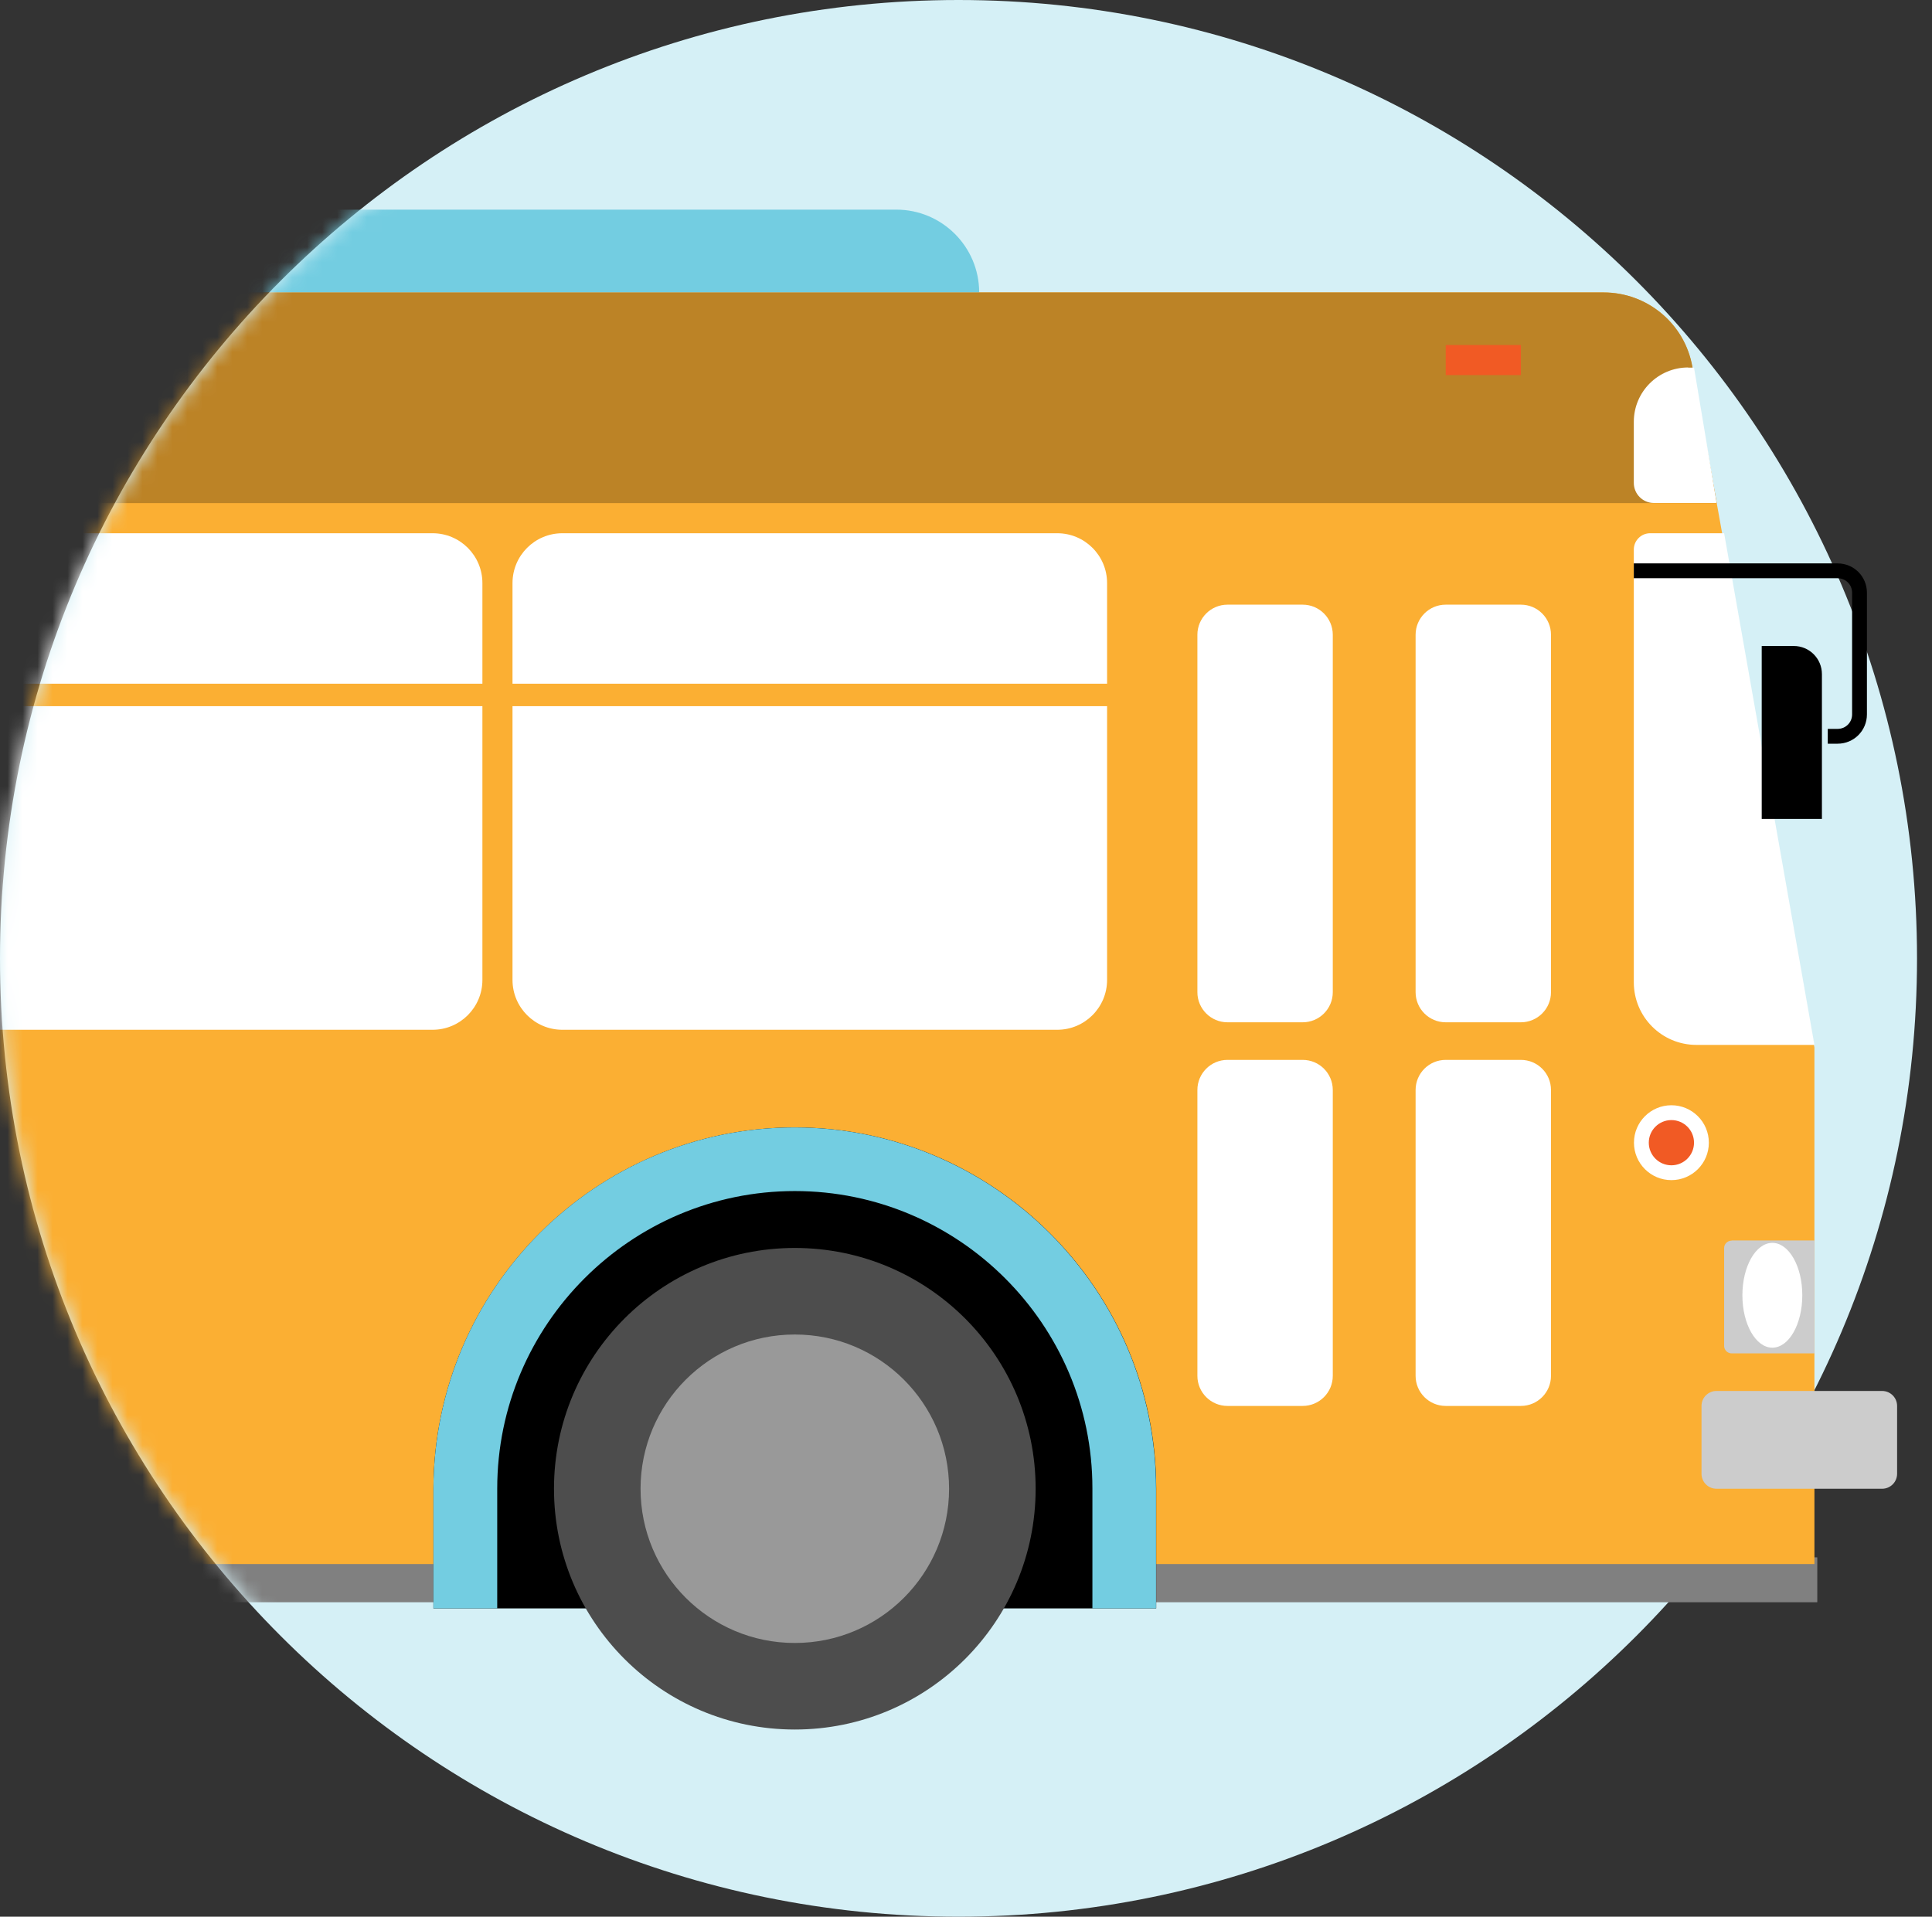
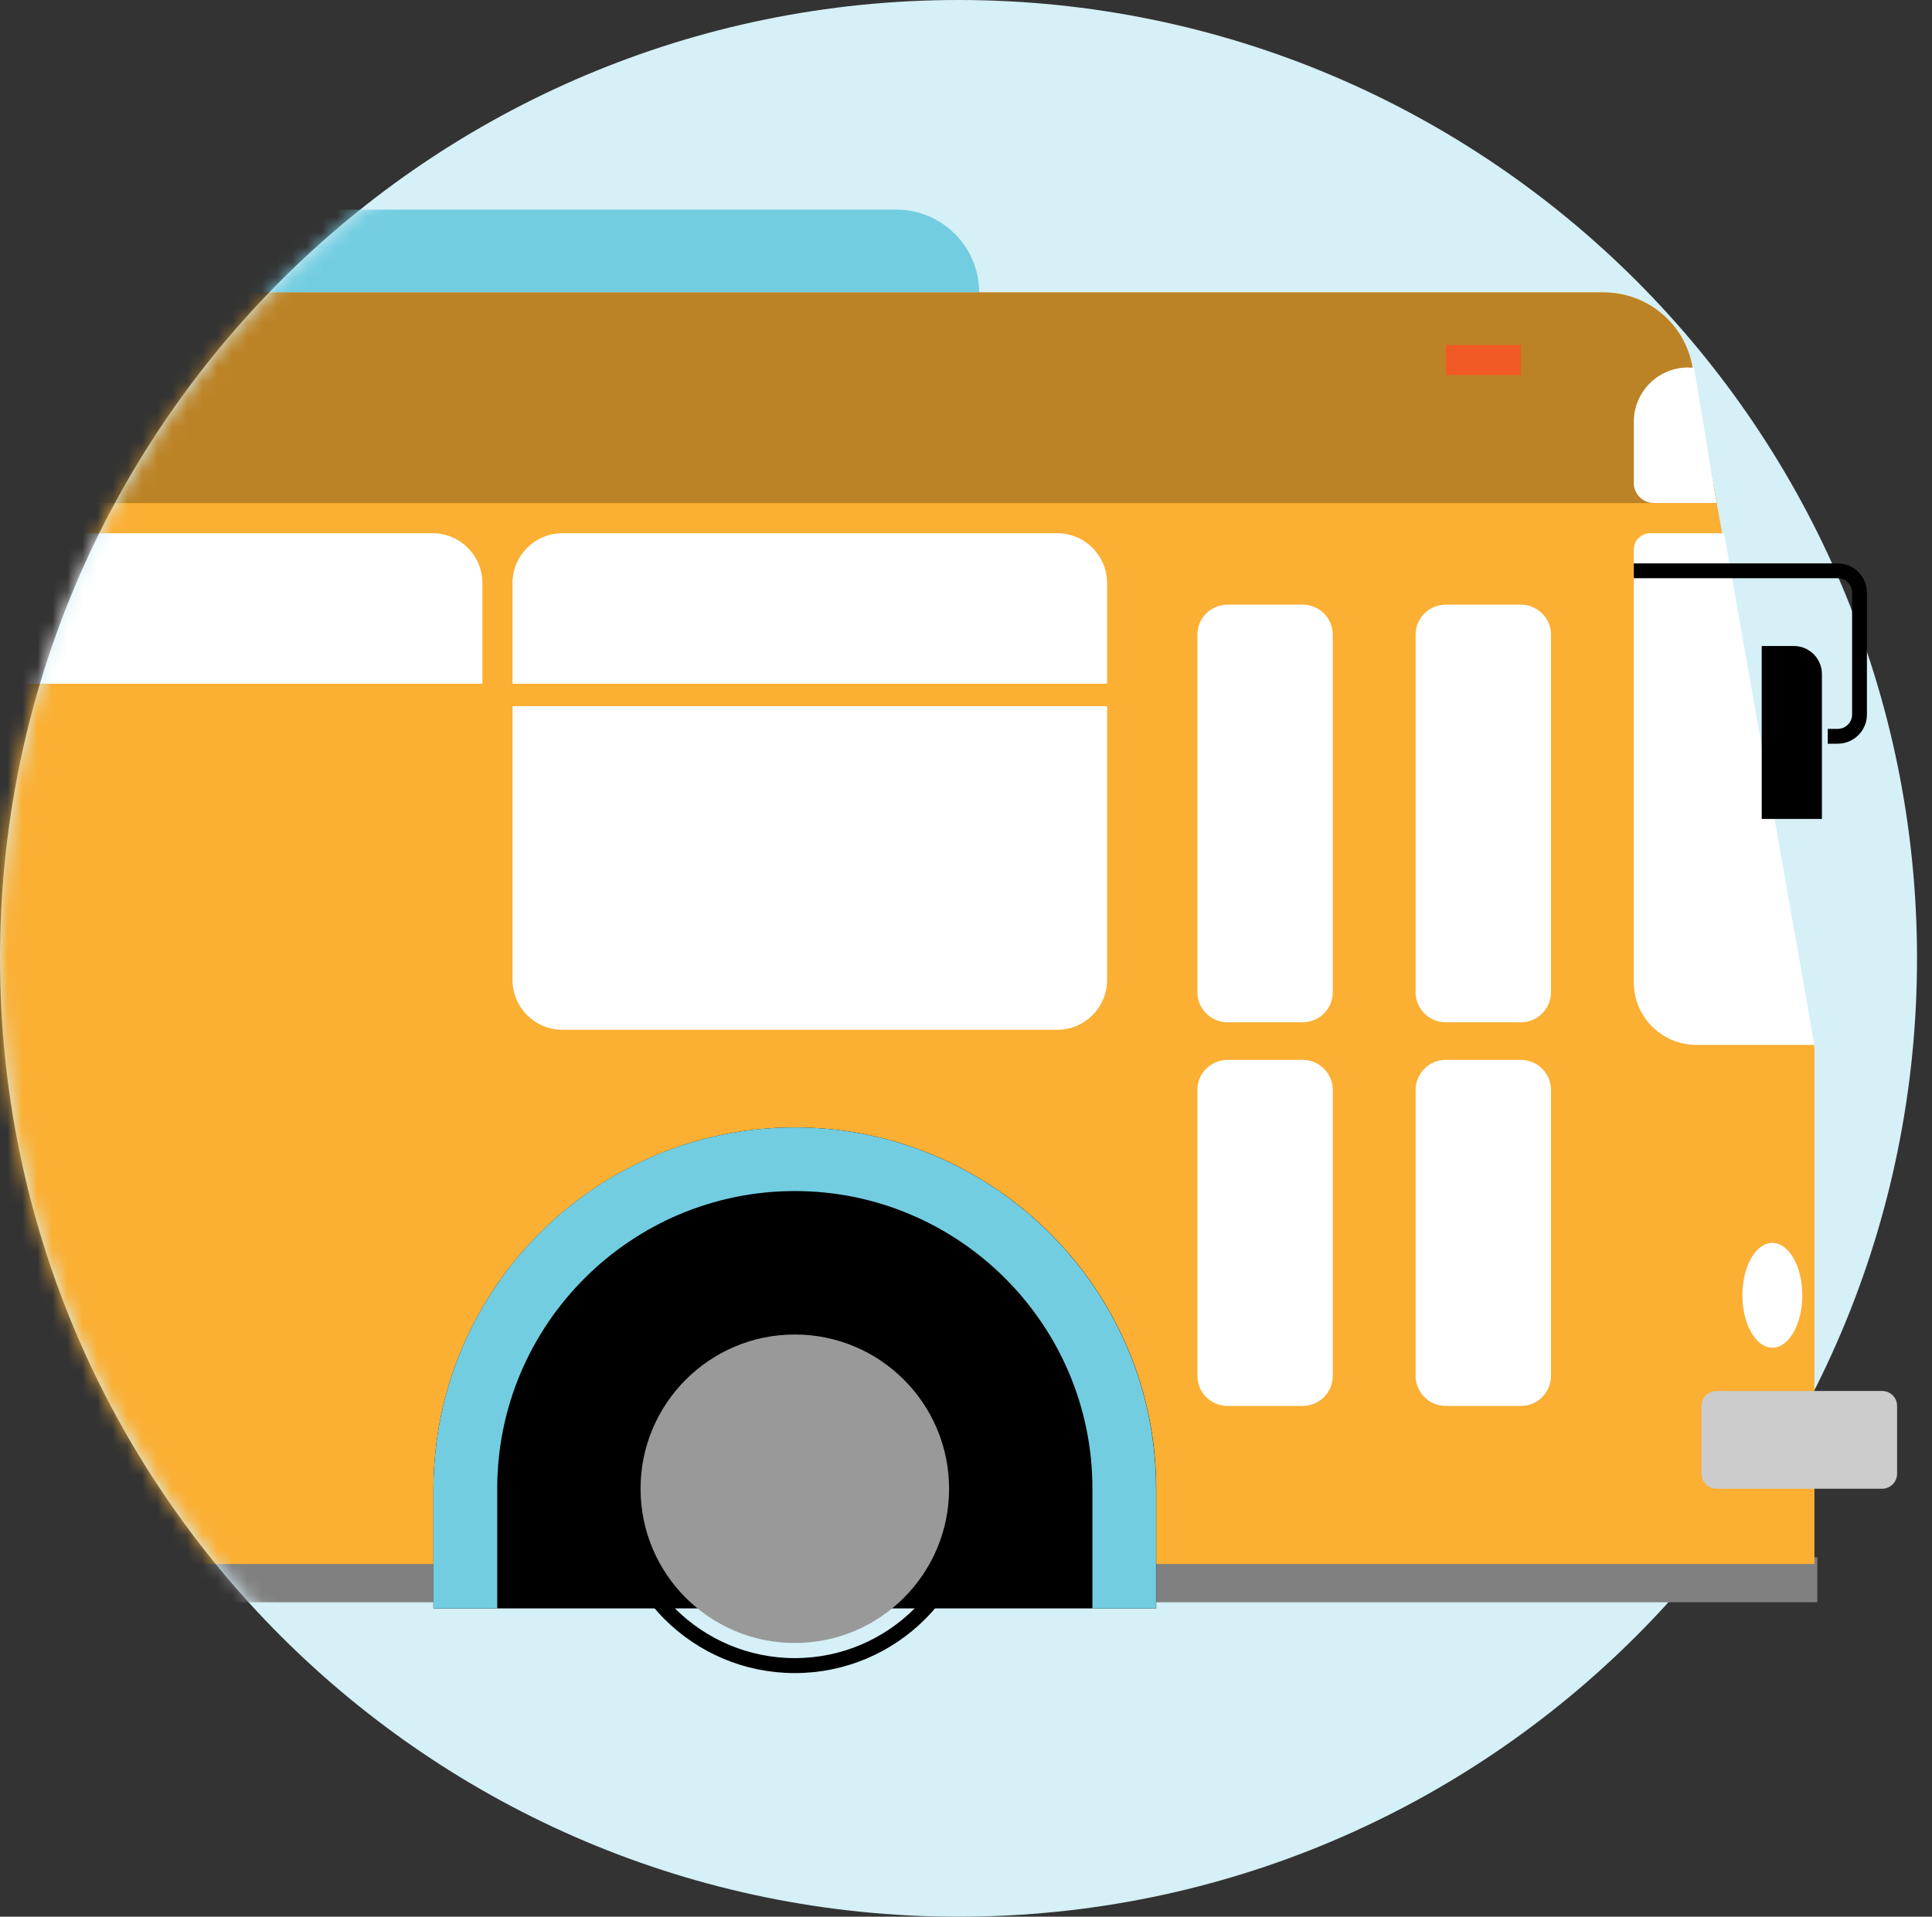
<svg xmlns="http://www.w3.org/2000/svg" width="129" height="128" viewBox="0 0 129 128" fill="none">
  <rect x="0" y="0" width="129" height="128" fill="#333333" stroke="none" />
  <path d="M64 128C99.346 128 128 99.346 128 64C128 28.654 99.346 0 64 0C28.654 0 0 28.654 0 64C0 99.346 28.654 128 64 128Z" fill="#D5F0F6" />
  <mask id="mask0_1_6" style="mask-type:luminance" maskUnits="userSpaceOnUse" x="0" y="0" width="129" height="128">
    <path d="M64 0H128.34V128H64C28.68 128 0 99.32 0 64C0 28.68 28.68 0 64 0Z" fill="white" />
  </mask>
  <g mask="url(#mask0_1_6)">
    <path d="M121.34 104H-10.66V107H121.34V104Z" fill="#808080" />
    <path d="M107.07 19.53H-11V104.45H121.15V69.96L112.99 24.48C112.48 21.61 109.98 19.53 107.07 19.53Z" fill="#FBAF33" />
    <path d="M-11 14H59.85C62.9 14 65.38 16.48 65.38 19.53H-11V14Z" fill="#73CDE1" />
    <path d="M28.94 107.41V99.4C28.99 86.06 39.8 75.29 53.07 75.29C66.34 75.29 77.2 86.11 77.2 99.42V107.41H28.94Z" fill="black" />
    <path d="M114.63 33.6L113 24.48C112.49 21.61 109.99 19.53 107.08 19.53H-11V33.6H114.63Z" fill="#BC8326" />
    <path d="M53.07 111.23C59.593 111.23 64.88 105.942 64.88 99.42C64.88 92.897 59.593 87.61 53.07 87.61C46.547 87.61 41.26 92.897 41.26 99.42C41.26 105.942 46.547 111.23 53.07 111.23Z" stroke="black" stroke-miterlimit="10" />
    <path d="M32.21 45.66V38.94C32.21 37.1 30.72 35.61 28.88 35.61H-4.15C-5.99 35.61 -7.48 37.1 -7.48 38.94V45.66H32.21Z" fill="white" />
-     <path d="M-7.48 47.16V65.44C-7.48 67.28 -5.99 68.77 -4.15 68.77H28.88C30.72 68.77 32.21 67.28 32.21 65.44V47.16H-7.48Z" fill="white" />
    <path d="M73.92 45.66V38.94C73.92 37.1 72.43 35.61 70.59 35.61H37.55C35.71 35.61 34.22 37.1 34.22 38.94V45.66H73.92Z" fill="white" />
    <path d="M34.22 47.16V65.44C34.22 67.28 35.71 68.77 37.55 68.77H70.59C72.43 68.77 73.92 67.28 73.92 65.44V47.16H34.22Z" fill="white" />
    <path d="M86.98 70.78H81.96C80.85 70.78 79.95 71.68 79.95 72.79V91.88C79.95 92.99 80.85 93.89 81.96 93.89H86.98C88.09 93.89 88.99 92.99 88.99 91.88V72.79C88.99 71.68 88.09 70.78 86.98 70.78Z" fill="white" />
    <path d="M101.55 70.78H96.53C95.42 70.78 94.52 71.68 94.52 72.79V91.88C94.52 92.99 95.42 93.89 96.53 93.89H101.55C102.66 93.89 103.56 92.99 103.56 91.88V72.79C103.56 71.68 102.66 70.78 101.55 70.78Z" fill="white" />
    <path d="M86.98 40.38H81.96C80.85 40.38 79.95 41.28 79.95 42.39V66.26C79.95 67.37 80.85 68.27 81.96 68.27H86.98C88.09 68.27 88.99 67.37 88.99 66.26V42.39C88.99 41.28 88.09 40.38 86.98 40.38Z" fill="white" />
    <path d="M101.55 40.38H96.53C95.42 40.38 94.52 41.28 94.52 42.39V66.26C94.52 67.37 95.42 68.27 96.53 68.27H101.55C102.66 68.27 103.56 67.37 103.56 66.26V42.39C103.56 41.28 102.66 40.38 101.55 40.38Z" fill="white" />
    <path d="M115.12 35.61H110.18C109.58 35.61 109.09 36.1 109.09 36.7V65.6C109.09 67.91 110.96 69.78 113.27 69.78H121.15L115.12 35.61Z" fill="white" />
-     <path d="M111.6 78.81C112.981 78.81 114.1 77.691 114.1 76.31C114.1 74.929 112.981 73.81 111.6 73.81C110.219 73.81 109.1 74.929 109.1 76.31C109.1 77.691 110.219 78.81 111.6 78.81Z" fill="white" />
    <path d="M125.67 92.89H114.61C114.058 92.89 113.61 93.338 113.61 93.89V98.42C113.61 98.972 114.058 99.42 114.61 99.42H125.67C126.222 99.42 126.67 98.972 126.67 98.42V93.89C126.67 93.338 126.222 92.89 125.67 92.89Z" fill="#CCCCCC" />
-     <path d="M111.6 77.82C112.434 77.82 113.11 77.144 113.11 76.31C113.11 75.476 112.434 74.8 111.6 74.8C110.766 74.8 110.09 75.476 110.09 76.31C110.09 77.144 110.766 77.82 111.6 77.82Z" fill="#F15A24" />
-     <path d="M115.62 82.84H121.15V90.38H115.62C115.34 90.38 115.12 90.15 115.12 89.88V83.35C115.12 83.07 115.35 82.85 115.62 82.85V82.84Z" fill="#CCCCCC" />
    <path d="M101.55 23.04H96.53V25.05H101.55V23.04Z" fill="#F15A24" />
    <path d="M112.72 24.55H113.11L114.62 33.59H110.43C109.69 33.59 109.09 32.99 109.09 32.25V28.17C109.09 26.16 110.72 24.54 112.72 24.54V24.55Z" fill="white" />
    <path d="M109.09 38.12H122.7C123.51 38.12 124.16 38.77 124.16 39.58V47.71C124.16 48.52 123.51 49.17 122.7 49.17H122.04" stroke="black" stroke-width="0.99" stroke-miterlimit="10" />
    <path d="M117.63 43.14H119.77C120.81 43.14 121.65 43.98 121.65 45.02V54.69H117.63V43.13V43.14Z" fill="black" />
-     <path d="M53.07 115.5C61.951 115.5 69.15 108.301 69.15 99.42C69.15 90.539 61.951 83.34 53.07 83.34C44.189 83.34 36.99 90.539 36.99 99.42C36.99 108.301 44.189 115.5 53.07 115.5Z" fill="#4D4D4D" />
    <path d="M53.07 109.72C58.758 109.72 63.37 105.109 63.37 99.42C63.37 93.731 58.758 89.12 53.07 89.12C47.382 89.12 42.77 93.731 42.77 99.42C42.77 105.109 47.382 109.72 53.07 109.72Z" fill="#999999" />
    <path d="M118.34 90C119.445 90 120.34 88.433 120.34 86.5C120.34 84.567 119.445 83 118.34 83C117.235 83 116.34 84.567 116.34 86.5C116.34 88.433 117.235 90 118.34 90Z" fill="white" />
    <path d="M33.19 107.41H28.94V99.4C28.99 86.06 39.79 75.29 53.06 75.29C66.33 75.29 77.19 86.11 77.19 99.42V107.41H72.94V99.39C72.94 88.46 64.02 79.54 53.07 79.54C42.12 79.54 33.2 88.46 33.2 99.41V107.4L33.19 107.41Z" fill="#73CDE1" />
  </g>
</svg>